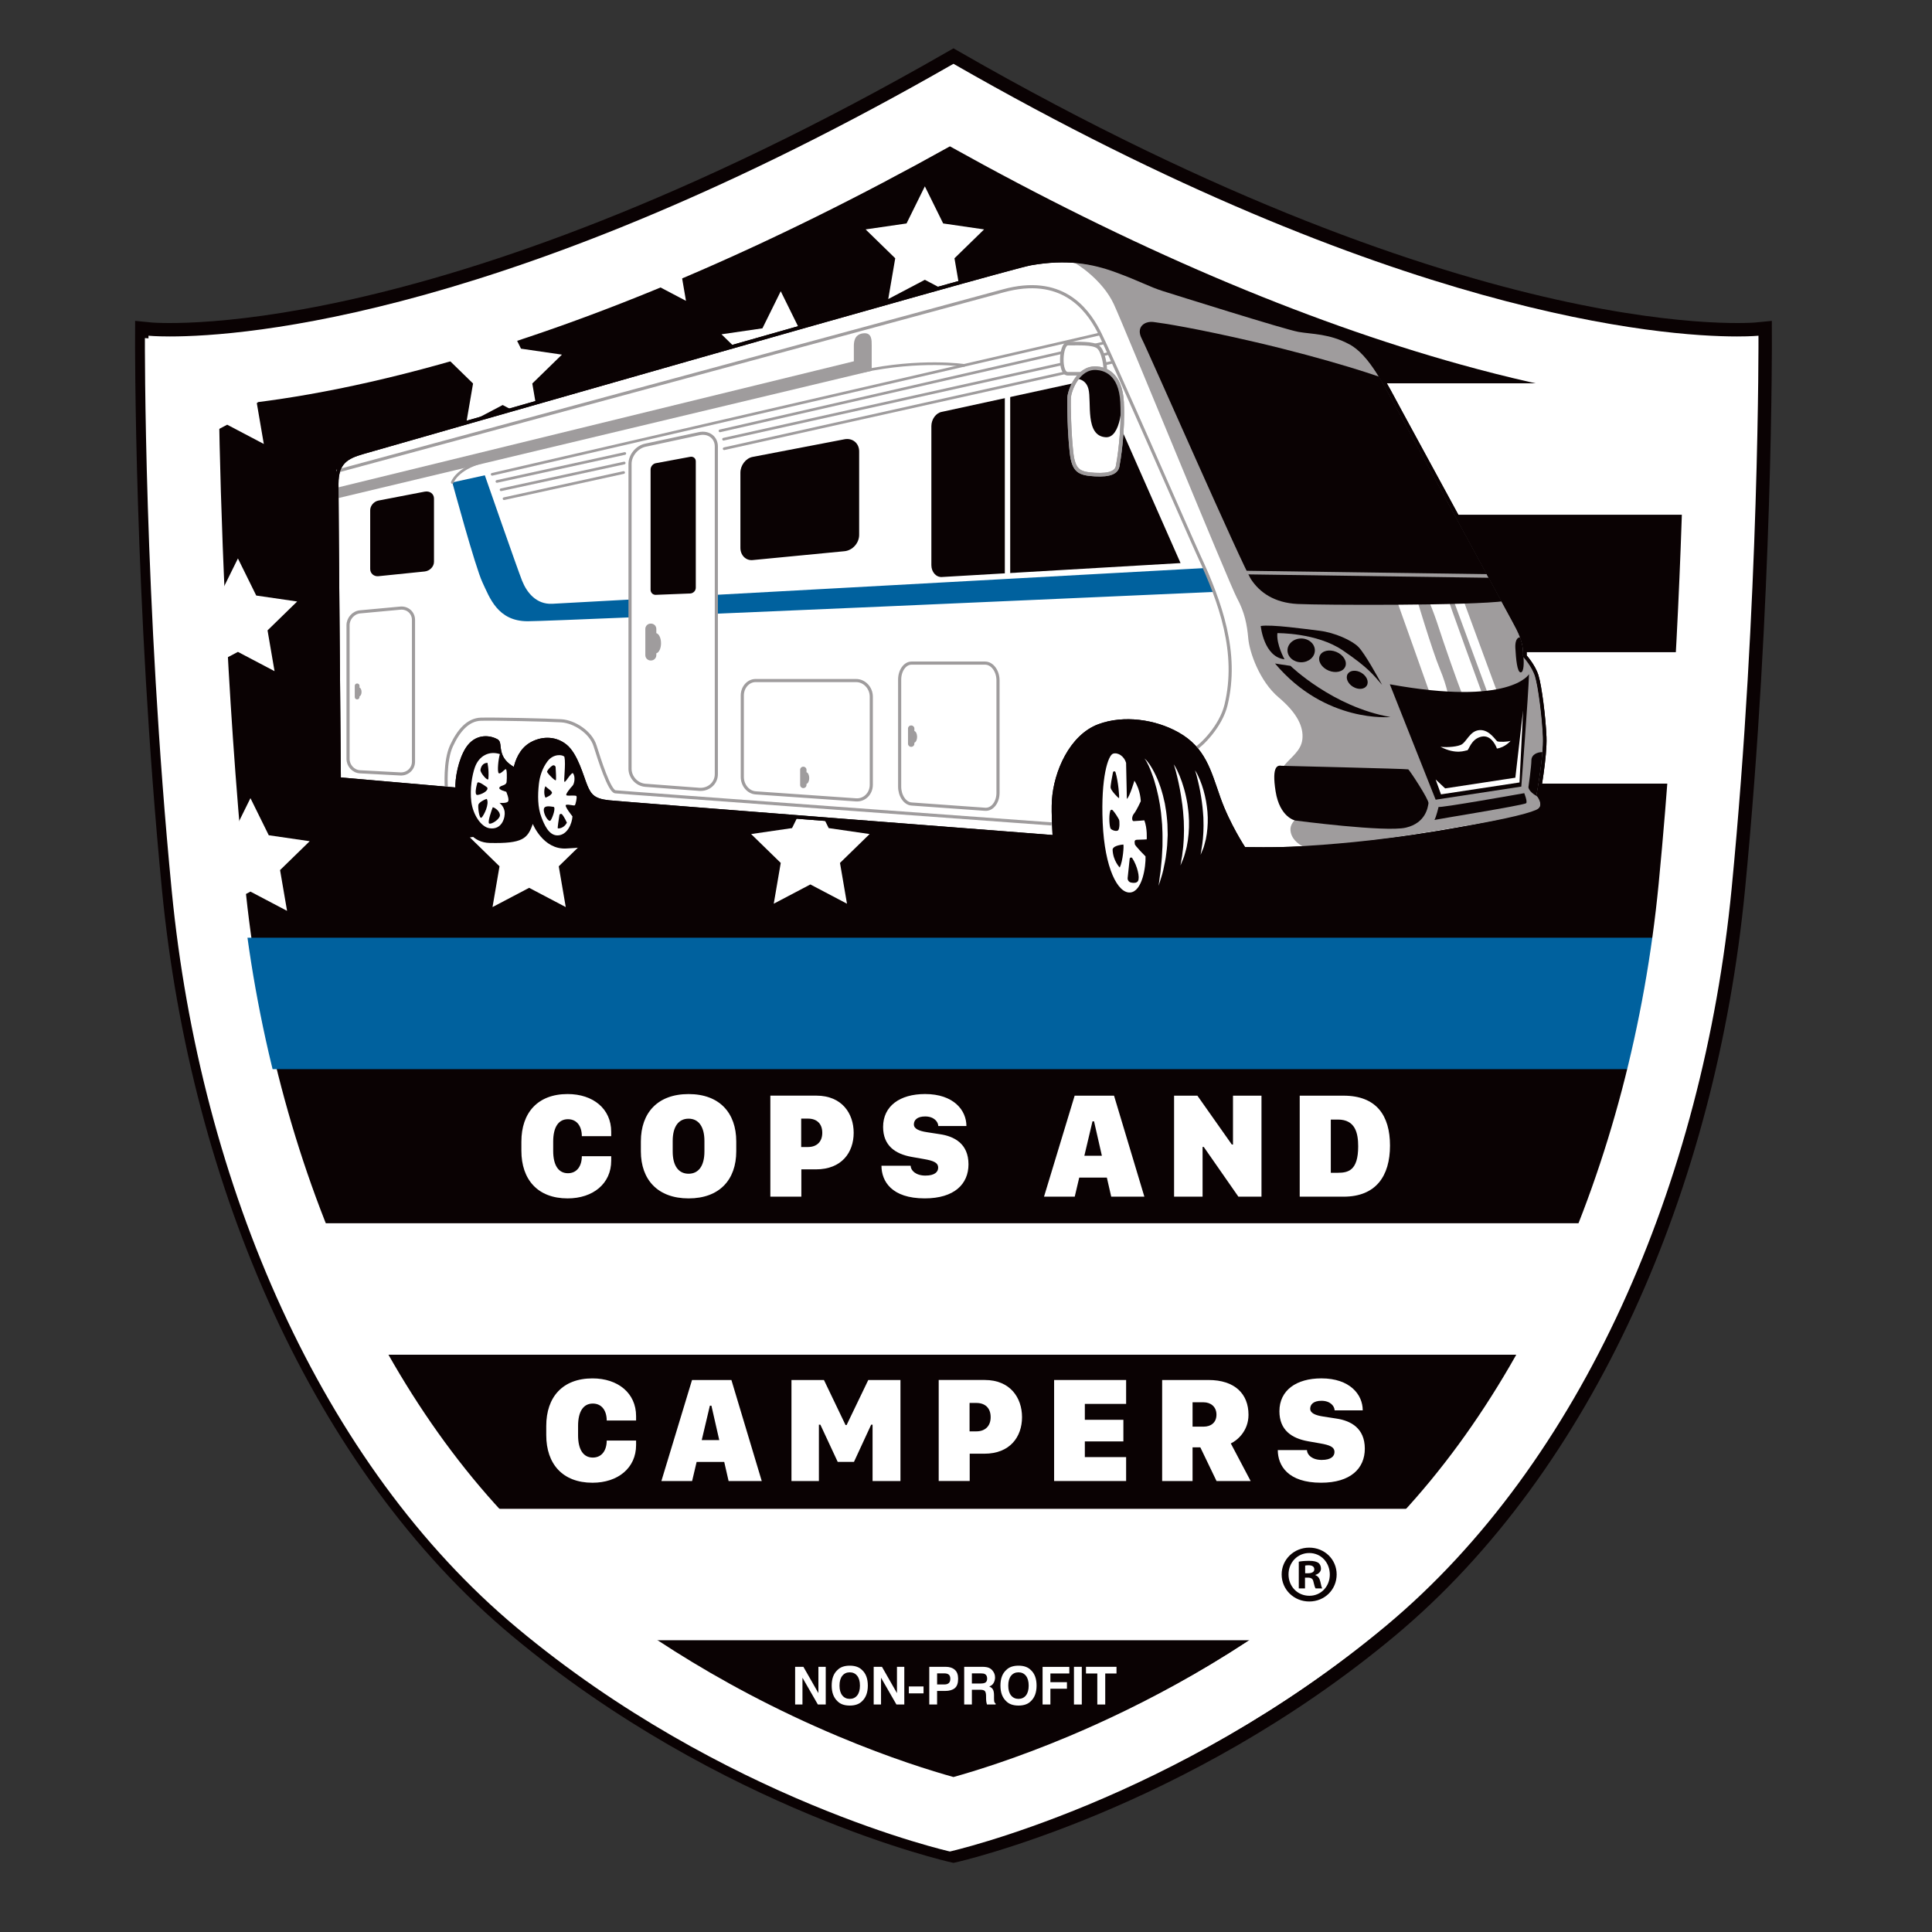
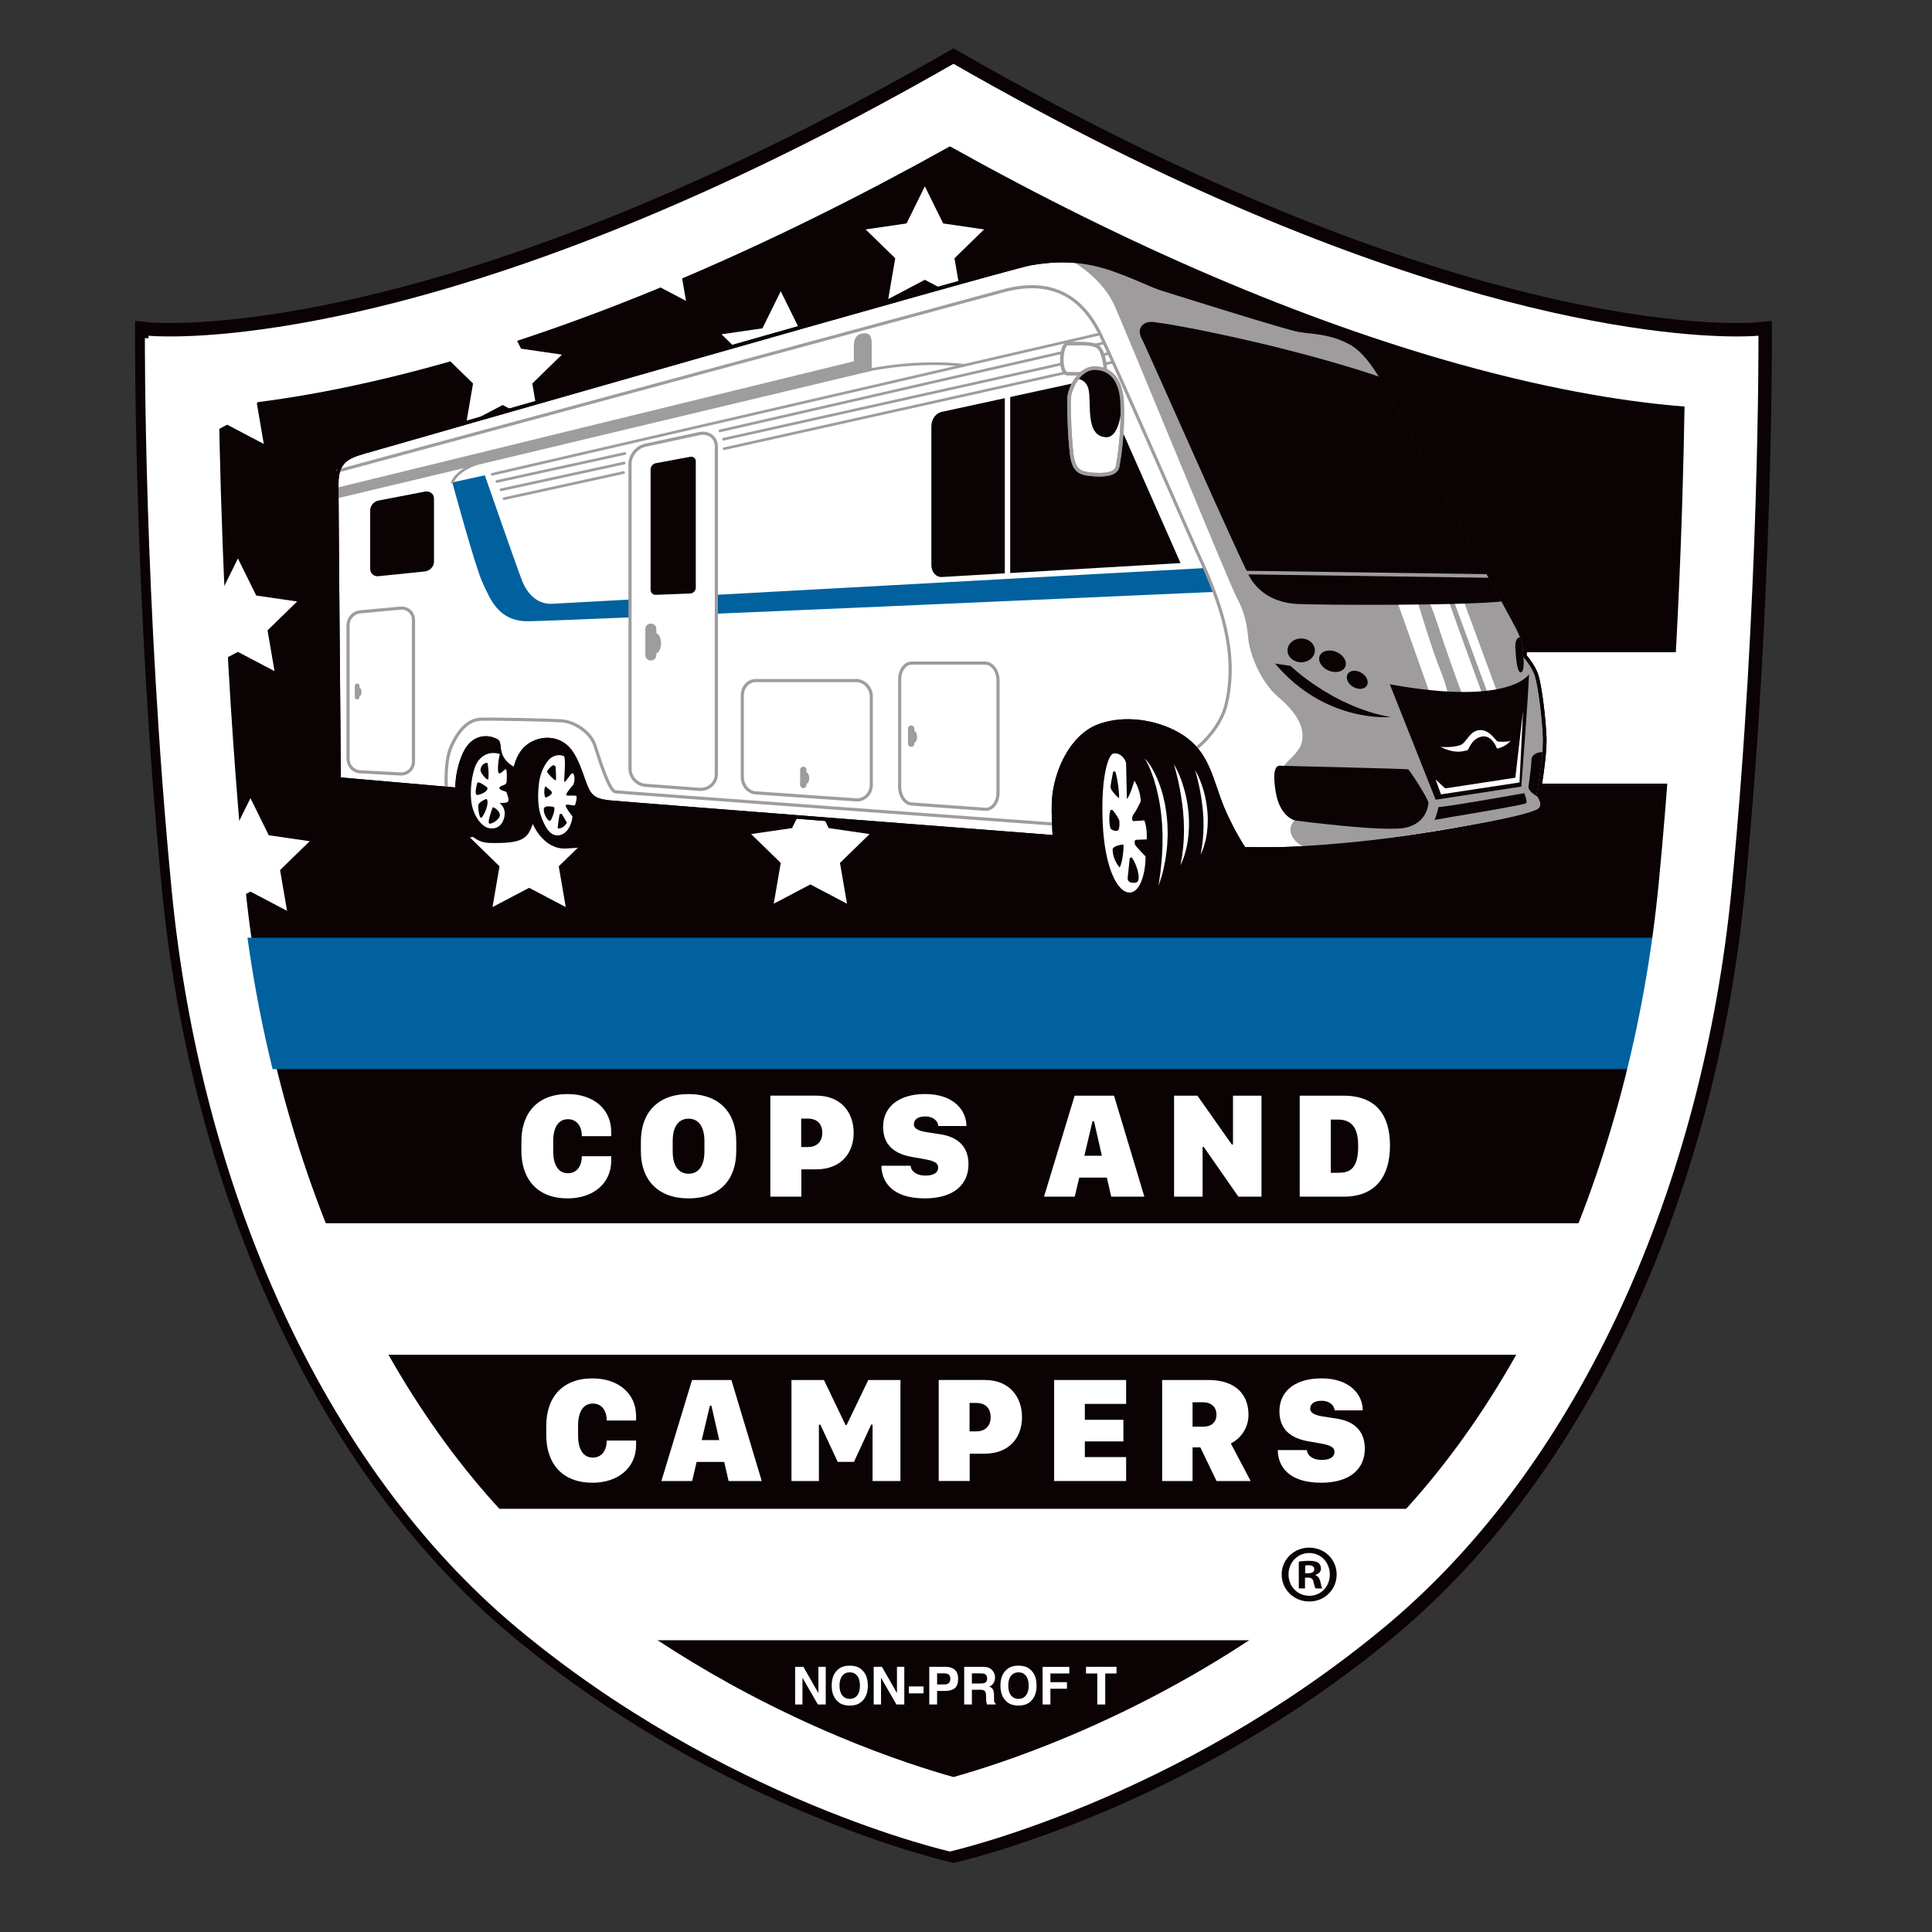
<svg xmlns="http://www.w3.org/2000/svg" xmlns:xlink="http://www.w3.org/1999/xlink" version="1.1" x="0px" y="0px" viewBox="0 0 1080 1080" style="enable-background:new 0 0 1080 1080;" xml:space="preserve">
  <rect x="0" y="0" width="1080" height="1080" fill="#333333" stroke="none" />
  <style type="text/css">
	.st0{fill:#0A0203;}
	.st1{fill:none;stroke:#0A0203;stroke-width:15;stroke-miterlimit:10;}
	.st2{fill:#FFFFFF;}
	.st3{clip-path:url(#SVGID_00000005253432015567711490000008140212198337315973_);}
	.st4{fill:#00619E;}
	.st5{clip-path:url(#SVGID_00000147900708269509720490000010826016608495200933_);}
	.st6{fill:#FFFFFF;stroke:#0A0203;stroke-width:2;stroke-miterlimit:10;}
	.st7{fill:none;stroke:#9F9C9D;stroke-width:1.75;stroke-miterlimit:10;}
	.st8{fill:#FFFFFF;stroke:#9F9C9D;stroke-width:1.75;stroke-miterlimit:10;}
	.st9{fill:none;stroke:#FFFFFF;stroke-width:3;stroke-miterlimit:10;}
	.st10{fill:#9F9C9D;}
	.st11{clip-path:url(#SVGID_00000069367658171942000120000010947088913453506740_);fill:#9F9C9D;}
	
		.st12{clip-path:url(#SVGID_00000069367658171942000120000010947088913453506740_);fill:#FFFFFF;stroke:#9F9C9D;stroke-width:2;stroke-linecap:round;stroke-linejoin:round;stroke-miterlimit:10;}
	.st13{clip-path:url(#SVGID_00000069367658171942000120000010947088913453506740_);fill:#FFFFFF;}
	.st14{clip-path:url(#SVGID_00000069367658171942000120000010947088913453506740_);fill:#0A0203;}
	
		.st15{clip-path:url(#SVGID_00000069367658171942000120000010947088913453506740_);fill:none;stroke:#9F9C9D;stroke-width:2;stroke-miterlimit:10;}
	.st16{fill:none;stroke:#9F9C9D;stroke-width:1.5;stroke-linecap:round;stroke-linejoin:round;stroke-miterlimit:10;}
	.st17{fill:#FFFFFF;stroke:#9F9C9D;stroke-width:2;stroke-linecap:round;stroke-linejoin:round;stroke-miterlimit:10;}
	.st18{fill:none;stroke:#9F9C9D;stroke-width:2;stroke-linecap:round;stroke-linejoin:round;stroke-miterlimit:10;}
	.st19{fill:none;stroke:#0A0203;stroke-width:2;stroke-miterlimit:10;}
	.st20{clip-path:url(#SVGID_00000147920917343291168670000004938855836857654442_);fill:#9F9C9D;}
	
		.st21{clip-path:url(#SVGID_00000147920917343291168670000004938855836857654442_);fill:#FFFFFF;stroke:#9F9C9D;stroke-width:2;stroke-linecap:round;stroke-linejoin:round;stroke-miterlimit:10;}
	.st22{clip-path:url(#SVGID_00000147920917343291168670000004938855836857654442_);fill:#FFFFFF;}
	.st23{clip-path:url(#SVGID_00000147920917343291168670000004938855836857654442_);fill:#0A0203;}
	
		.st24{clip-path:url(#SVGID_00000147920917343291168670000004938855836857654442_);fill:none;stroke:#9F9C9D;stroke-width:2;stroke-miterlimit:10;}
</style>
  <g id="Badge">
    <g>
      <path class="st1" d="M983,187.67c0,0-157,16-450-152c-293,168-450,152-450,152s-0.63,147.86,15,309c16,165,84,321,193,412    c115.69,96.59,242,125,242,125s126.31-28.41,242-125c109-91,177-247,193-412C983.62,335.53,983,187.67,983,187.67z" />
      <path class="st0" d="M533,1013.57c-22.65-5.94-130.77-37.44-229.5-119.87c-50.29-41.99-93.91-101.26-126.15-171.42    c-31.41-68.35-52.13-147.01-59.94-227.49c-12.05-124.31-14.37-241.9-14.81-287.32c25.42-0.69,72.41-5.09,139.98-23.89    c89.6-24.94,187.26-67.13,290.42-125.47c103.17,58.34,200.83,100.54,290.43,125.47c67.57,18.8,114.56,23.2,139.97,23.89    c-0.44,45.41-2.76,163-14.81,287.31c-7.8,80.48-28.53,159.14-59.93,227.49c-32.24,70.16-75.86,129.44-126.15,171.42    C663.77,976.13,555.65,1007.63,533,1013.57z" />
      <path class="st2" d="M533,80.47c101.01,56.33,196.87,97.31,285.2,121.89c55.1,15.34,97.18,21.37,125.46,23.56    c-0.86,53.83-3.9,157.82-14.48,266.97c-7.6,78.34-27.74,154.84-58.24,221.23c-15.41,33.53-33.42,64.47-53.52,91.94    c-20.44,27.93-43.12,52.37-67.41,72.66c-55.4,46.25-113.57,75.51-152.61,91.91c-29.28,12.3-52.53,19.43-64.4,22.74    c-11.87-3.3-35.12-10.44-64.4-22.74c-70.74-29.72-122.03-66.39-152.61-91.91c-24.29-20.28-46.97-44.73-67.41-72.66    c-20.1-27.47-38.11-58.41-53.52-91.94c-30.51-66.39-50.65-142.89-58.24-221.23c-10.58-109.16-13.62-213.14-14.48-266.97    c28.28-2.2,70.36-8.23,125.47-23.57C336.13,177.78,431.99,136.81,533,80.47 M533,35.67C286.89,176.78,136.72,188.08,94.97,188.08    c-7.96,0-11.97-0.41-11.97-0.41s-0.63,147.86,15,309c16,165,84,321,193,412c115.69,96.59,242,125,242,125s126.31-28.41,242-125    c109-91,177-247,193-412c15.63-161.14,15-309,15-309s-4.02,0.41-11.97,0.41C929.28,188.08,779.12,176.79,533,35.67L533,35.67z" />
    </g>
    <g>
      <defs>
        <path id="SVGID_1_" d="M981,189c0,0-157,16-450-152C238,205,81,189,81,189s-0.63,147.86,15,309c16,165,84,321,193,412     c115.69,96.59,242,125,242,125s126.31-28.41,242-125c109-91,177-247,193-412C981.63,336.86,981,189,981,189z" />
      </defs>
      <clipPath id="SVGID_00000107588350745698238380000016006872116582836889_">
        <use xlink:href="#SVGID_1_" style="overflow:visible;" />
      </clipPath>
      <g style="clip-path:url(#SVGID_00000107588350745698238380000016006872116582836889_);">
        <g>
          <polygon class="st2" points="453,442.17 463.24,462.91 486.12,466.24 469.56,482.38 473.47,505.18 453,494.41 432.53,505.18       436.44,482.38 419.88,466.24 442.76,462.91     " />
          <polygon class="st2" points="295.79,444.06 306.03,464.8 328.92,468.12 312.35,484.27 316.26,507.06 295.79,496.3       275.32,507.06 279.23,484.27 262.67,468.12 285.56,464.8     " />
          <polygon class="st2" points="140,446.17 150.24,466.91 173.12,470.24 156.56,486.38 160.47,509.18 140,498.41 119.53,509.18       123.44,486.38 106.88,470.24 129.76,466.91     " />
          <polygon class="st2" points="133,312.17 143.24,332.91 166.12,336.24 149.56,352.38 153.47,375.18 133,364.41 112.53,375.18       116.44,352.38 99.88,336.24 122.76,332.91     " />
          <polygon class="st2" points="127,185.17 137.24,205.91 160.12,209.24 143.56,225.38 147.47,248.18 127,237.41 106.53,248.18       110.44,225.38 93.88,209.24 116.76,205.91     " />
          <polygon class="st2" points="281,174.17 291.24,194.91 314.12,198.24 297.56,214.38 301.47,237.18 281,226.41 260.53,237.18       264.44,214.38 247.88,198.24 270.76,194.91     " />
          <polygon class="st2" points="363,105.17 373.24,125.91 396.12,129.24 379.56,145.38 383.47,168.18 363,157.41 342.53,168.18       346.44,145.38 329.88,129.24 352.76,125.91     " />
          <polygon class="st2" points="517,104.17 527.24,124.91 550.12,128.24 533.56,144.38 537.47,167.18 517,156.41 496.53,167.18       500.44,144.38 483.88,128.24 506.76,124.91     " />
          <polygon class="st2" points="436.44,162.8 446.67,183.54 469.56,186.87 453,203.01 456.91,225.8 436.44,215.04 415.97,225.8       419.88,203.01 403.31,186.87 426.2,183.54     " />
        </g>
        <g>
-           <rect x="387" y="214.26" class="st2" width="579" height="73.48" />
-         </g>
+           </g>
        <g>
          <rect x="791.55" y="364.57" class="st2" width="174.45" height="73.48" />
        </g>
        <g>
          <polygon class="st4" points="927.23,597.67 122.3,597.67 122.3,524.19 953.83,524.19     " />
        </g>
        <g>
          <polygon class="st2" points="876.68,757.29 188.99,757.29 167.7,683.81 903.29,683.81     " />
        </g>
        <g>
          <polygon class="st2" points="741.01,916.91 318.01,916.91 258.16,843.43 820.82,843.43     " />
        </g>
      </g>
    </g>
    <g>
      <path class="st2" d="M531,81.8c101.01,56.33,196.87,97.31,285.2,121.89c55.1,15.34,97.18,21.37,125.46,23.56    c-0.86,53.83-3.9,157.82-14.48,266.97c-7.6,78.34-27.74,154.84-58.24,221.23c-15.41,33.53-33.42,64.47-53.52,91.94    c-20.44,27.93-43.12,52.37-67.41,72.66c-55.4,46.25-113.57,75.51-152.61,91.91c-29.28,12.3-52.53,19.43-64.4,22.74    c-11.87-3.3-35.12-10.44-64.4-22.74c-70.74-29.72-122.03-66.39-152.61-91.91c-24.29-20.28-46.97-44.73-67.41-72.66    c-20.1-27.47-38.11-58.41-53.52-91.94c-30.51-66.39-50.65-142.89-58.24-221.23c-10.58-109.16-13.62-213.14-14.48-266.97    c28.28-2.2,70.36-8.23,125.47-23.57C334.14,179.11,429.99,138.14,531,81.8 M531,37C284.89,178.11,134.73,189.41,92.97,189.41    C85.02,189.41,81,189,81,189s-0.63,147.86,15,309c16,165,84,321,193,412c115.69,96.59,242,125,242,125s126.31-28.41,242-125    c109-91,177-247,193-412c15.63-161.14,15-309,15-309s-4.02,0.41-11.97,0.41C927.28,189.41,777.13,178.12,531,37L531,37z" />
    </g>
  </g>
  <g id="RV">
    <path class="st0" d="M255.27,441.5c0,0-0.22,29.26,18.4,29.71c18.62,0.44,21.28-2.44,24.16-10.64c0,0,5.76,14.41,18.62,13.75   c12.86-0.67,24.39-0.89,28.82-25.49c4.43-24.61,1.33-41.24-1.33-41.68c-2.66-0.44-71.16-14.19-73.6-13.97   c-2.44,0.22-17.51,30.37-17.51,30.37L255.27,441.5z" />
    <path class="st6" d="M255.61,441.28c0,0-66.06-5.76-66.06-5.76s-1.33-152.97-1.33-164.94s5.32-15.08,14.63-17.74   c9.31-2.66,358.82-102.97,373.33-105.53c20.17-3.55,34.58-0.89,47.89,3.99c13.3,4.88,19.07,8.2,26.16,10.42   c7.09,2.22,68.28,21.5,75.82,22.83c7.54,1.33,17.29,0.89,28.82,7.09c11.53,6.21,19.95,23.94,27.93,38.57   c7.98,14.63,60.3,110.85,63.4,116.61c3.1,5.76,6.65,11.97,6.21,19.95c0,0,4.88,5.32,6.65,11.08c1.77,5.76,3.99,23.06,4.43,34.14   c0.44,11.08-3.55,32.37-3.55,32.37s5.32,6.65-0.89,9.31c-6.21,2.66-21.62,6.21-56.2,11.97c-34.58,5.76-61.74,7.54-75.49,8.42   s-31.92,0.44-31.92,0.44s-8.87-13.3-14.19-28.38c-5.32-15.08-8.17-27.59-23.06-35.91c-12.62-7.05-29.94-9.59-43.82-4.44   c-15.63,5.8-24.37,25.91-25.35,41.69c-0.44,7.09,0.44,20.4,0.44,20.4s-240.76-18.62-249.18-19.51s-10.64-3.55-12.86-8.87   c-2.22-5.32-5.32-17.74-11.53-22.61s-13.75-3.99-19.07-0.89c-5.44,3.18-7.87,9.09-8.9,14.23c-11.83-6.03-7.68-14.61-10.17-16   c-4.66-2.6-11.81-2.77-16.41,4.21C257.28,424.66,255.17,435.29,255.61,441.28z" />
    <path class="st4" d="M673.17,317.57c0,0-355.6,19.51-364.46,19.95s-14.19-6.21-16.85-12.86c-2.66-6.65-20.84-58.97-20.84-58.97   l-18.18,3.99c0,0,12.86,47.44,16.85,55.87c3.99,8.42,8.42,21.73,25.27,21.73c16.85,0,383.97-16.41,383.97-16.41   S674.5,316.24,673.17,317.57z" />
    <path class="st7" d="M223.8,432.64l-22.57-1.2c-3.69-0.2-6.67-3.43-6.67-7.2V349.5c0-3.76,2.99-7.12,6.67-7.46l22.57-2.09   c4.02-0.37,7.34,2.58,7.34,6.58v79.25C231.14,429.76,227.82,432.85,223.8,432.64z" />
    <path class="st0" d="M237.37,319.46l-25.83,2.64c-2.54,0.26-4.6-1.56-4.6-4.03v-32.86c0-2.48,2.06-4.9,4.6-5.39l25.83-4.98   c2.86-0.55,5.23,1.18,5.23,3.84v35.39C242.6,316.75,240.23,319.17,237.37,319.46z" />
-     <path class="st0" d="M472.06,308.13l-51.36,4.96c-3.77,0.36-6.81-2.71-6.81-6.83v-42.04c0-4.12,3.05-8.08,6.81-8.8l51.36-9.86   c4.49-0.86,8.21,2.17,8.21,6.75v46.7C480.27,303.6,476.55,307.7,472.06,308.13z" />
    <path class="st7" d="M478.54,447.13l-56.17-3.92c-4.1-0.29-7.42-4.28-7.42-8.88v-45.54c0-4.6,3.32-8.36,7.42-8.36h56.17   c4.67,0,8.52,4.07,8.52,9.04v49.22C487.05,443.66,483.2,447.45,478.54,447.13z" />
    <path class="st7" d="M550.67,452.39l-41.14-2.95c-3.65-0.26-6.62-4.62-6.62-9.7V379.9c0-5.07,2.97-9.22,6.62-9.22h41.14   c3.96,0,7.22,4.36,7.22,9.69v62.86C557.89,448.55,554.63,452.68,550.67,452.39z" />
    <path class="st8" d="M390.83,441.24l-30.1-2.26c-4.72-0.37-8.54-4.52-8.54-9.24V259.28c0-4.71,3.81-9.39,8.54-10.4l30.1-6.46   c5.25-1.13,9.61,2.09,9.61,7.15v183.21C400.43,437.85,396.08,441.65,390.83,441.24z" />
    <g>
      <path class="st0" d="M526.51,230.23c-3.24,0.54-5.87,4.12-5.87,7.97v77.69c0,3.85,2.63,6.85,5.87,6.66l133.42-7.79l-45.73-103.6    L526.51,230.23z" />
    </g>
    <line class="st9" x1="563.21" y1="220.02" x2="563.21" y2="322.45" />
    <path class="st0" d="M385.82,331.76l-19.27,0.76c-1.58,0.06-2.87-1.22-2.87-2.85v-67.23c0-1.63,1.29-3.2,2.87-3.5l19.27-3.58   c1.72-0.32,3.13,0.82,3.13,2.53v70.63C388.96,330.24,387.54,331.69,385.82,331.76z" />
    <g>
      <g>
        <path class="st10" d="M366.89,353.93v-2.36c0-1.63-1.34-2.97-2.97-2.97h-0.21c-1.63,0-2.97,1.34-2.97,2.97v14.68     c0,1.63,1.34,2.97,2.97,2.97h0.21c1.63,0,2.97-1.34,2.97-2.97v-1.04c1.49-0.4,2.63-2.77,2.63-5.64     C369.52,356.7,368.38,354.33,366.89,353.93z" />
      </g>
    </g>
    <g>
      <g>
        <path class="st10" d="M450.84,431.69v-1.38c0-0.95-0.78-1.72-1.72-1.72H449c-0.95,0-1.72,0.78-1.72,1.72v8.52     c0,0.95,0.78,1.72,1.72,1.72h0.12c0.95,0,1.72-0.78,1.72-1.72v-0.62c0.86-0.23,1.53-1.6,1.53-3.26S451.7,431.92,450.84,431.69z" />
      </g>
    </g>
    <g>
      <g>
        <path class="st10" d="M511.14,408.63v-1.38c0-0.95-0.78-1.72-1.72-1.72h-0.12c-0.95,0-1.72,0.78-1.72,1.72v8.52     c0,0.95,0.78,1.72,1.72,1.72h0.12c0.95,0,1.72-0.78,1.72-1.72v-0.62c0.86-0.23,1.53-1.6,1.53-3.26     C512.67,410.23,512,408.87,511.14,408.63z" />
      </g>
    </g>
    <g>
      <g>
        <path class="st10" d="M202.11,386.81c0-1.24-0.49-2.25-1.14-2.43v-1.03c0-0.7-0.58-1.28-1.28-1.28h-0.09     c-0.7,0-1.28,0.58-1.28,1.28v6.34c0,0.7,0.58,1.28,1.28,1.28h0.09c0.7,0,1.28-0.58,1.28-1.28v-0.46     C201.61,389.07,202.11,388.05,202.11,386.81z" />
      </g>
    </g>
    <path class="st7" d="M249.51,440.39c0,0-1.11-14.85,2.88-23.5s9.31-14.63,16.41-14.85c7.09-0.22,37.91,0.44,45,0.89   c7.09,0.44,16.41,6.21,18.84,13.97c2.44,7.76,7.98,25.27,11.31,25.72c3.33,0.44,243.86,17.96,243.86,17.96" />
    <path class="st7" d="M668.07,418.66c3.55-2,14.41-12.64,17.29-24.61c7.01-29.12-3.05-57.17-15.07-83.14   c-5.54-11.97-49.66-113.51-56.31-126.14c-6.65-12.64-20.84-31.04-53.21-22.17C528.4,171.47,188.1,263.48,188.1,263.48" />
    <g>
      <defs>
        <path id="SVGID_00000028308491145441913730000014314502168745103236_" d="M254.61,441.28c0,0-66.06-5.76-66.06-5.76     s-1.33-152.97-1.33-164.94s5.32-15.08,14.63-17.74c9.31-2.66,358.7-103.75,373.33-105.53c14.63-1.77,34.58-0.89,47.89,3.99     c13.3,4.88,19.07,8.2,26.16,10.42c7.09,2.22,68.28,21.5,75.82,22.83c7.54,1.33,17.29,0.89,28.82,7.09     c11.53,6.21,19.95,23.94,27.93,38.57c7.98,14.63,60.3,110.85,63.4,116.61c3.1,5.76,6.65,11.97,6.21,19.95     c0,0,4.88,5.32,6.65,11.08c1.77,5.76,3.99,23.06,4.43,34.14c0.44,11.08-3.55,32.37-3.55,32.37s5.32,6.65-0.89,9.31     c-6.21,2.66-22.61,5.32-57.2,11.08c-34.58,5.76-60.74,8.42-74.49,9.31s-31.92,0.44-31.92,0.44s-8.87-13.3-14.19-28.38     c-5.32-15.08-8.17-27.59-23.06-35.91c-12.62-7.05-29.94-9.59-43.82-4.44c-15.63,5.8-24.37,25.91-25.35,41.69     c-0.44,7.09,0.44,20.4,0.44,20.4s-240.76-18.62-249.18-19.51s-10.64-3.55-12.86-8.87c-2.22-5.32-5.32-17.74-11.53-22.61     s-13.75-3.99-19.07-0.89c-5.32,3.1-8.87,14.63-8.87,14.63s-6.2-3.97-8.2-7.54c-2-3.55-2-8.87-2-8.87     c-4.66-1.77-12.29-1.34-16.41,4.21C255.94,424.43,254.17,435.29,254.61,441.28z" />
      </defs>
      <clipPath id="SVGID_00000165229519674815433220000003859792650562474134_">
        <use xlink:href="#SVGID_00000028308491145441913730000014314502168745103236_" style="overflow:visible;" />
      </clipPath>
      <path style="clip-path:url(#SVGID_00000165229519674815433220000003859792650562474134_);fill:#9F9C9D;" d="M599.68,146.42    c2,0.67,16.63,9.98,22.95,23.61s64.51,156.29,68.84,164.28s5.65,14.96,6.32,22.61c0.67,7.65,6.32,23.94,16.96,32.92    c10.64,8.98,13.97,16.63,13.3,23.28c-0.67,6.65-6.32,9.98-10.31,14.96c-3.99,4.99,5.65,20.95,9.64,23.94    c3.99,2.99-6.65,5.32-5.99,12.3c0.67,6.98,9.31,9.98,9.31,9.98s136.67-8.65,140.66-10.31c3.99-1.66,11.64-7.98,11.64-12.64    s2.99-20.62,3.99-29.93c1-9.31,2.33-22.61,4.66-32.92c2.33-10.31,6.98-3.33,1-23.28c-5.99-19.95-4.66-32.59-7.32-47.89    c-2.66-15.3-6.32-32.26-6.98-35.58s-15.96-39.24-22.28-47.22c-6.32-7.98-81.47-66.51-83.8-69.17    c-2.33-2.66-43.23-16.29-48.88-17.29s-53.87-7.32-57.2-7.65c-3.33-0.33-34.58-2.33-39.57-2    C621.62,138.77,599.68,146.42,599.68,146.42z" />
      <path style="clip-path:url(#SVGID_00000165229519674815433220000003859792650562474134_);fill:#FFFFFF;" d="M780.58,334.97    c0,0,18.62,52.21,19.62,55.2c1,2.99,9.98,1.66,9.98,1.66s-1-7.65-5.32-17.96c-4.32-10.31-13.63-41.57-13.63-41.57L780.58,334.97z" />
      <path style="clip-path:url(#SVGID_00000165229519674815433220000003859792650562474134_);fill:#FFFFFF;" d="M795.21,329.65    c1.33,0.33,6.04,11.72,8.98,20.95c2.33,7.32,11.31,33.25,13.3,37.58c2,4.32-6.98,14.96-6.98,14.96l19.62-10.97    c0,0-21.95-59.86-21.62-60.52C808.84,330.98,795.21,329.65,795.21,329.65z" />
      <polygon style="clip-path:url(#SVGID_00000165229519674815433220000003859792650562474134_);fill:#FFFFFF;" points="    810.84,330.98 832.12,388.84 837.78,389.18 816.49,331.32   " />
-       <path style="clip-path:url(#SVGID_00000165229519674815433220000003859792650562474134_);fill:#0A0203;" d="M772.6,382.86    c-2-3.66-9.64-17.62-13.3-21.28s-13.3-7.98-21.62-8.98s-26.94-3.66-32.92-2.66c0,0,1.66,17.29,13.3,18.62    c0,0-4.66-8.31-3.99-14.63c0,0,21.95-0.33,36.58,9.64C765.28,373.55,767.61,377.21,772.6,382.86z" />
      <path style="clip-path:url(#SVGID_00000165229519674815433220000003859792650562474134_);fill:#0A0203;" d="M712.74,370.89    c0,0,5.99,1,8.65,1.33c0,0,23.61,22.95,55.87,28.6C777.25,400.82,741.01,404.47,712.74,370.89z" />
      <path style="clip-path:url(#SVGID_00000165229519674815433220000003859792650562474134_);fill:#0A0203;" d="M851.08,357.25    c-1.33-2-4.32-1-3.99,4.99c0.33,5.99,1,13.63,2.99,13.63s1.66-6.65,1.66-6.65L851.08,357.25z" />
      <path style="clip-path:url(#SVGID_00000165229519674815433220000003859792650562474134_);fill:#0A0203;" d="M854.73,376.87    c0,0-10.31,17.96-77.81,5.65l25.61,64.51l47.89-7.32C850.41,439.72,854.4,388.51,854.73,376.87z" />
      <path style="clip-path:url(#SVGID_00000165229519674815433220000003859792650562474134_);fill:#FFFFFF;" d="M805.19,417.44    c2,0.33,7.98,0.33,11.31-1c3.33-1.33,4.99-7.98,10.64-8.31c5.65-0.33,8.98,5.99,9.98,6.32s5.65,0.33,7.32-0.33    c0,0-2.99,3.66-7.65,4.32c0,0-2.66-7.98-8.65-6.65c-5.99,1.33-6.98,7.65-7.98,7.65S814.16,422.1,805.19,417.44z" />
      <polygon style="clip-path:url(#SVGID_00000165229519674815433220000003859792650562474134_);fill:#FFFFFF;" points="    802.53,435.73 805.52,444.05 849.41,437.4 851.41,397.16 847.09,434.74 807.85,440.72   " />
      <path style="clip-path:url(#SVGID_00000165229519674815433220000003859792650562474134_);fill:#0A0203;" d="M778.58,213.6    c-3.99-2.33-36.58-12.97-76.48-22.28c-33.92-7.91-51.88-10.64-57.2-11.31c-5.32-0.67-9.98,2.99-6.65,9.31    c3.33,6.32,56.53,127.7,61.19,134.68s12.64,12.97,25.94,13.63c13.3,0.67,97.43,1,116.06-1.66    C841.43,335.97,797.87,215.92,778.58,213.6z" />
      <path style="clip-path:url(#SVGID_00000165229519674815433220000003859792650562474134_);fill:#0A0203;" d="M716.4,428.08    c-2-0.33-5.65-0.33-3.33,14.3c2.33,14.63,10.97,16.29,10.97,16.29s50.55,6.65,61.85,3.99s12.3-11.64,12.64-13.63    c0.33-2-10.64-18.62-11.31-18.95C786.56,429.75,716.4,428.08,716.4,428.08z" />
      <path style="clip-path:url(#SVGID_00000165229519674815433220000003859792650562474134_);fill:#0A0203;" d="M862.05,420.44    c-2.66,0-5.99,1.33-5.99,4.66c0,3.33-1.66,14.96-1.66,14.96s0,2.33,4.66,4.99c4.66,2.66,13.97-1.66,12.64-2.99    c-1.33-1.33-1.66-9.98-1.66-11.97S862.05,420.44,862.05,420.44z" />
      <line style="clip-path:url(#SVGID_00000165229519674815433220000003859792650562474134_);fill:none;stroke:#9F9C9D;stroke-width:2;stroke-miterlimit:10;" x1="692.45" y1="320.01" x2="833.78" y2="322" />
      <ellipse style="clip-path:url(#SVGID_00000165229519674815433220000003859792650562474134_);fill:#0A0203;" cx="727.37" cy="363.57" rx="7.65" ry="6.65" />
      <ellipse transform="matrix(0.389 -0.921 0.921 0.389 114.776 912.043)" style="clip-path:url(#SVGID_00000165229519674815433220000003859792650562474134_);fill:#0A0203;" cx="744.98" cy="369.49" rx="5.65" ry="7.75" />
      <ellipse transform="matrix(0.517 -0.856 0.856 0.517 41.363 832.974)" style="clip-path:url(#SVGID_00000165229519674815433220000003859792650562474134_);fill:#0A0203;" cx="758.58" cy="379.85" rx="4.56" ry="6.25" />
      <path style="clip-path:url(#SVGID_00000165229519674815433220000003859792650562474134_);fill:#0A0203;" d="M804.19,451.03    c0,0-1.33,5.65-2.33,7.32c1-0.33,48.55-7.98,51.21-9.31c1-0.67-1-5.65-1-5.65S803.52,452.03,804.19,451.03z" />
    </g>
    <path class="st10" d="M187.66,272.79l289.64-70.83c0,0,0-5.54,0-7.87s-0.11-7.09,5.21-7.76c4.95-0.62,4.77,3.99,4.77,6.65   c0,2.66,0,14.3,0,14.3l-299.62,71.5V272.79z" />
    <path class="st16" d="M252.84,269.68c0,0,2.33-7.54,16.96-11.53" />
    <line class="st16" x1="275.12" y1="265.14" x2="614.97" y2="186.66" />
    <line class="st16" x1="277.78" y1="269.13" x2="349.27" y2="253.5" />
    <line class="st16" x1="402.48" y1="240.86" x2="617.3" y2="191.65" />
    <line class="st16" x1="280.1" y1="273.79" x2="348.94" y2="258.82" />
    <line class="st16" x1="404.47" y1="245.52" x2="619.63" y2="197.63" />
    <line class="st16" x1="281.77" y1="278.77" x2="348.61" y2="264.14" />
    <line class="st16" x1="404.81" y1="250.84" x2="621.29" y2="202.62" />
    <path class="st17" d="M596.9,192.09c6.21,0,13.75-0.44,16.85,1.77c3.1,2.22,4.43,11.53,3.99,13.3c-0.44,1.77-6.65-1.77-12.86,1.77   c0,0-5.3,0-7.97,0C592,208.93,592.91,192.09,596.9,192.09z" />
    <path class="st17" d="M612.8,205.82c4.43,0.25,13.62,2.56,14.45,19.04s-1.88,32.76-2.5,35.83s-3.85,5.11-12.7,4.6   c-8.85-0.51-11.88-2.01-13.06-12.3c-1.19-10.28-1.57-26.74-1.34-30.72C597.87,218.29,602.62,205.24,612.8,205.82z" />
    <path class="st0" d="M601.34,211.16c-1.01,0.92,5.32-0.44,7.09,6.21c1.91,7.16-2.13,26.42,9.75,27.05   c8.42,0.44,9.75-19.07,8.42-25.72C625.28,212.04,616.41,197.41,601.34,211.16z" />
    <path class="st18" d="M612.8,205.82c4.43,0.25,13.62,2.56,14.45,19.04s-1.88,32.76-2.5,35.83s-3.85,5.11-12.7,4.6   c-8.85-0.51-11.88-2.01-13.06-12.3c-1.19-10.28-1.57-26.74-1.34-30.72C597.87,218.29,602.62,205.24,612.8,205.82z" />
    <path class="st16" d="M538.82,204.28c0.93-0.05-24.72-3.66-56.98,3.33" />
    <path class="st19" d="M255.61,441.28c0,0-66.06-5.76-66.06-5.76s-1.33-152.97-1.33-164.94s5.32-15.08,14.63-17.74   c9.31-2.66,358.82-102.97,373.33-105.53c20.17-3.55,34.58-0.89,47.89,3.99c13.3,4.88,19.07,8.2,26.16,10.42   c7.09,2.22,68.28,21.5,75.82,22.83c7.54,1.33,17.29,0.89,28.82,7.09c11.53,6.21,19.95,23.94,27.93,38.57   c7.98,14.63,60.3,110.85,63.4,116.61c3.1,5.76,6.65,11.97,6.21,19.95c0,0,4.88,5.32,6.65,11.08c1.77,5.76,3.99,23.06,4.43,34.14   c0.44,11.08-3.55,32.37-3.55,32.37s5.32,6.65-0.89,9.31c-6.21,2.66-21.62,6.21-56.2,11.97c-34.58,5.76-61.74,7.54-75.49,8.42   s-31.92,0.44-31.92,0.44s-8.87-13.3-14.19-28.38c-5.32-15.08-8.17-27.59-23.06-35.91c-12.62-7.05-29.94-9.59-43.82-4.44   c-15.63,5.8-24.37,25.91-25.35,41.69c-0.44,7.09,0.44,20.4,0.44,20.4s-240.76-18.62-249.18-19.51s-10.64-3.55-12.86-8.87   c-2.22-5.32-5.32-17.74-11.53-22.61s-13.75-3.99-19.07-0.89c-5.44,3.18-7.87,9.09-8.9,14.23c-11.83-6.03-7.68-14.61-10.17-16   c-4.66-2.6-11.81-2.77-16.41,4.21C257.28,424.66,255.17,435.29,255.61,441.28z" />
    <path class="st2" d="M629.49,426.42c-1.11-3.77-4.66-5.99-7.32-5.1c-2.66,0.89-6.87,13.08-5.76,38.57   c1.11,25.49,8.42,39.46,15.3,39.02c6.87-0.44,8.87-14.63,8.65-20.17c0,0-5.99-5.99-5.99-6.87c0-0.89-0.67-2.44,1.33-2.44   s5.32-0.22,5.32-0.22s0.44-5.99-1.33-10.64c0,0-4.88,0.44-5.99,0.44s-1.11-2.66,0.22-4.21c1.33-1.55,3.77-6.87,3.77-6.87   s0-5.99-3.55-11.53c0,0-2.66,9.09-4.21,10.2L629.49,426.42z" />
    <g>
      <path class="st2" d="M639.69,423.98c1.28,0.91,2.15,2.25,3.07,3.5c0.84,1.31,1.65,2.65,2.36,4.03c0.76,1.37,1.32,2.82,1.99,4.23    c0.59,1.44,1.11,2.91,1.64,4.38c0.46,1.49,0.95,2.98,1.34,4.49l1.07,4.56c0.27,1.54,0.5,3.08,0.75,4.62    c0.25,1.54,0.34,3.1,0.51,4.65c0.06,0.78,0.16,1.55,0.18,2.33l0.06,2.34l0.06,2.34l0.03,1.17l-0.05,1.17l-0.24,4.67    c-0.07,1.55-0.33,3.09-0.51,4.64c-0.3,3.1-1.03,6.13-1.65,9.16c-0.3,1.52-0.8,2.99-1.23,4.48c-0.45,1.48-0.92,2.95-1.4,4.42    c0.18-1.54,0.37-3.07,0.59-4.59c0.19-1.53,0.51-3.02,0.59-4.56c0.28-3.05,0.68-6.07,0.77-9.12l0.12-2.28    c0.04-0.76,0.12-1.51,0.1-2.28l0.02-4.55c0.06-1.52-0.09-3.03-0.13-4.54l-0.09-2.27c-0.03-0.76-0.14-1.51-0.2-2.26    c-0.43-6.04-1.44-12.03-2.93-17.9c-0.39-1.46-0.83-2.91-1.24-4.38c-0.5-1.43-0.9-2.91-1.49-4.3c-0.28-0.71-0.52-1.44-0.82-2.13    l-0.92-2.09C641.34,426.56,640.74,425.11,639.69,423.98z" />
    </g>
    <g>
      <path class="st2" d="M656.1,427.31c0.77,0.96,1.3,2.07,1.87,3.15c0.53,1.1,1.03,2.21,1.49,3.34c0.92,2.26,1.71,4.57,2.38,6.92    c0.37,1.17,0.63,2.36,0.92,3.55c0.3,1.19,0.51,2.39,0.74,3.59l0.32,1.81l0.23,1.82c0.13,1.22,0.35,2.43,0.41,3.65    c0.42,4.89,0.23,9.83-0.45,14.68c-0.21,1.21-0.4,2.42-0.64,3.62c-0.26,1.2-0.62,2.37-0.93,3.55l-0.51,1.76    c-0.2,0.58-0.43,1.15-0.65,1.71c-0.45,1.14-0.92,2.26-1.4,3.37c0.18-1.21,0.38-2.4,0.6-3.58c0.1-0.59,0.23-1.18,0.33-1.77    l0.2-1.79c0.14-1.19,0.34-2.36,0.43-3.55c0.06-1.19,0.17-2.38,0.25-3.56c0.12-1.18,0.06-2.37,0.12-3.56    c0.02-1.19,0.09-2.37,0.01-3.55l-0.08-3.55l-0.26-3.55c-0.03-1.19-0.22-2.36-0.33-3.54l-0.19-1.77l-0.26-1.76    c-0.27-2.36-0.73-4.7-1.13-7.05c-0.46-2.34-0.92-4.69-1.5-7.01c-0.25-1.18-0.58-2.33-0.87-3.5    C656.85,429.6,656.58,428.41,656.1,427.31z" />
    </g>
    <g>
      <path class="st2" d="M667.99,430.63c1.23,1.65,2,3.55,2.81,5.42c0.77,1.89,1.43,3.82,1.99,5.78c1.13,3.92,1.83,7.97,2.19,12.05    c0.35,4.08,0.19,8.21-0.38,12.27c-0.18,1.01-0.34,2.02-0.53,3.02c-0.22,1-0.52,1.98-0.78,2.97l-0.43,1.47    c-0.17,0.48-0.36,0.96-0.55,1.43c-0.37,0.95-0.77,1.89-1.17,2.81c0.68-4.01,1.34-7.93,1.51-11.9c0.1-0.98,0.05-1.98,0.1-2.97    c0.02-0.99,0.07-1.98,0.01-2.97l-0.06-2.97l-0.22-2.96c-0.3-3.95-0.87-7.88-1.59-11.8c-0.38-1.95-0.77-3.92-1.26-5.86    C669.16,434.48,668.72,432.51,667.99,430.63z" />
    </g>
    <path class="st0" d="M623.57,431.69c-0.23-0.72-1.26-0.67-1.41,0.07c-0.57,2.86-1.46,7.56-1.31,8.62c0.22,1.55,4.21,5.76,4.66,5.76   C625.88,446.15,625.14,436.64,623.57,431.69z" />
    <path class="st0" d="M620.63,453.26c0.18-0.61,0.93-0.8,1.37-0.34c1.45,1.54,3.14,4.48,3.51,5.2c0.44,0.89,0.44,5.1-0.44,5.99   s-3.55,0-4.21-0.89C620.26,462.44,619.67,456.58,620.63,453.26z" />
    <path class="st0" d="M627.94,472.09c0.44,0.44-0.22,9.31-2,12.86c0,0-3.77-3.77-3.99-9.98   C621.96,473.86,623.51,472.53,627.94,472.09z" />
    <path class="st0" d="M631.5,480.06l-1.13,10.69c-0.13,1.21,0.66,2.33,1.85,2.59c1.42,0.31,3.19,0.38,3.93-0.86   c1.17-1.95-0.4-8.5-3.2-12.77C632.54,479.09,631.58,479.33,631.5,480.06z" />
    <path class="st2" d="M315.52,423.1c-0.89-1.33-6.15-1.94-9.48,2.49c-2.82,3.76-4.33,8.28-4.82,12.8   c-0.65,6.03-0.75,12.88,1.5,18.62c1.46,3.73,3.98,9.98,8.87,9.98c5.54,0,8.2-6.65,8.42-10.64c0,0-4.88-5.99-3.55-6.43   s4.43,0.67,4.88,0.22c0.44-0.44,1.33-4.43,0.89-5.1c-0.44-0.67-4.66,0-5.54-0.44s2.22-4.21,3.33-5.32   c1.11-1.11,1.77-5.32,0.22-7.09c-1.11-0.22-3.99,5.1-4.66,4.88C314.91,436.84,316.41,427.31,315.52,423.1z" />
    <path class="st0" d="M308.78,428c0.75-0.5,1.77,0.03,1.82,0.93c0.17,2.56,0.4,6.94,0.09,7.25c-0.44,0.44-5.1-4.21-4.88-4.88   C306,430.77,306.87,429.26,308.78,428z" />
    <path class="st0" d="M304.93,439.5c-0.67,0.89-1.11,4.43,0,6.43c2-0.89,2.88-1.33,3.55-2.44   C309.15,442.38,306.04,440.83,304.93,439.5z" />
    <path class="st0" d="M309.37,451.03c1.54,0.19-0.44,5.99-1.55,7.54c-1.11,1.55-4.35-3.83-3.77-6.43   C304.49,450.14,307.59,450.81,309.37,451.03z" />
-     <path class="st0" d="M314.2,455.24c-0.48-0.54-1.37-0.3-1.49,0.42c-0.39,2.29-1.09,7.16-0.91,7.34c0.22,0.22,3.33,0.22,5.1-3.1   C316.9,459.9,315.49,456.7,314.2,455.24z" />
+     <path class="st0" d="M314.2,455.24c-0.48-0.54-1.37-0.3-1.49,0.42c-0.39,2.29-1.09,7.16-0.91,7.34c0.22,0.22,3.33,0.22,5.1-3.1   z" />
    <path class="st2" d="M279.44,421.54c-5.99-1.94-11.64,0.89-13.97,7.37c-1.54,4.3-2.88,12.14-2,19.23s5.32,14.1,10.14,14.85   c7.09,1.11,8.92-6.21,8.48-9.31c-0.44-3.1-2.88-4.88-2.88-4.88s4.21,0.44,4.88-0.89c0.67-1.33-1.11-5.32-1.11-5.32   s-4.66-1.11-3.77-2.44c0.89-1.33,3.77-0.89,3.99-3.1c0.22-2.22,0.22-7.09-0.44-7.09c-0.67,0-3.1,3.1-3.99,2.22   C277.89,431.3,278.55,424.43,279.44,421.54z" />
    <path class="st0" d="M272.57,426.42c-2.88,0-3.77,2.44-3.99,3.99c-0.22,1.55,4.28,6.85,4.43,4.88   C273.45,429.75,272.34,426.42,272.57,426.42z" />
    <path class="st0" d="M272.34,440.17c-0.67-0.44-5.1-3.99-5.54-2.44c-0.44,1.55-1.77,6.65,0,6.65S273.45,442.16,272.34,440.17z" />
    <path class="st0" d="M272.12,446.6c-1.77,0.44-4.21,2-4.66,3.1c-0.44,1.11,0.44,8.65,1.77,7.32S273.67,449.48,272.12,446.6z" />
    <path class="st0" d="M275.45,451.25c-0.44,1.11-3.1,8.42-2,9.09c1.11,0.67,5.76-2.22,5.99-4.43   C279.66,453.69,276.78,451.47,275.45,451.25z" />
  </g>
  <g id="Copy">
    <g>
      <path class="st2" d="M309.24,643.39c0,8.11,3.02,12.45,8.23,12.45c5.13,0,7.78-4.14,7.78-9.51h16.42v2.52    c0,12.78-10.13,21.06-24.36,21.06c-16.71,0-25.85-10.51-25.85-26.64v-5.09c0-16.17,9.14-26.6,25.85-26.6    c14.23,0,24.36,8.23,24.36,21.1v2.44h-16.42c0-5.38-2.65-9.47-7.78-9.47c-5.21,0-8.23,4.34-8.23,12.49V643.39z" />
      <path class="st2" d="M384.93,669.91c-17.25,0-26.68-10.47-26.68-26.31v-5.54c0-16.05,9.43-26.47,26.68-26.47    c17.29,0,26.64,10.55,26.64,26.47v5.54C411.57,659.44,402.22,669.91,384.93,669.91z M384.93,625.35c-5.54,0-8.89,4.34-8.89,12.45    v5.87c0,8.15,3.35,12.45,8.89,12.45c5.5,0,8.85-4.3,8.85-12.45v-5.87C393.78,629.7,390.43,625.35,384.93,625.35z" />
      <path class="st2" d="M477.21,633.25c0,11-6.74,20.43-21.06,20.43h-8.19v15.26h-17.33v-56.47h25.77    C470.67,612.49,477.21,622.46,477.21,633.25z M451.68,625.31h-3.81v15.88h3.81c4.8,0,7.98-2.85,7.98-7.94    C459.67,628.04,456.48,625.31,451.68,625.31z" />
      <path class="st2" d="M509.05,651.66c0.08,2.65,2.85,5.5,8.27,5.5c5.29,0,7.12-2.11,7.12-4.43c0-2.9-2.81-3.89-7.9-4.8l-6.83-1.2    c-9.31-1.65-16.05-6.33-16.05-16.79c0-11.67,9.39-18.37,23.45-18.37c15.97,0,23.12,9.06,23.12,17.87h-15.72    c-0.08-2.36-2.36-5.34-7.36-5.34c-4.43,0-6.29,2.03-6.29,4.43c0,2.44,2.77,3.68,7.36,4.38l7.24,1.12    c7.82,1.16,15.93,5.17,15.93,16.84c0,11-7.9,19.03-24.45,19.03c-18.53,0-24.16-9.56-24.2-18.24H509.05z" />
      <path class="st2" d="M583.61,668.95l17.13-56.47h22.01l16.96,56.47h-18.53l-2.44-10.67H603.3l-2.52,10.67H583.61z M610.71,626.84    l-4.55,19.24h9.8l-4.38-19.24H610.71z" />
      <path class="st2" d="M656.32,668.95v-56.47h13.03l19.24,27.3h0.66v-27.3h15.93v56.47h-12.91l-19.36-27.8h-0.66v27.8H656.32z" />
      <path class="st2" d="M751.08,612.49c18.33,0,25.94,11.09,25.94,27.88c0,17.08-7.9,28.58-25.94,28.58h-24.53v-56.47H751.08z     M743.93,655.59h3.97c5.75,0,11.33-1.28,11.33-14.73c0-7.36-1.53-15.02-11.33-15.02h-3.97V655.59z" />
    </g>
    <g>
      <path class="st2" d="M323.15,802.34c0,8.11,3.02,12.45,8.23,12.45c5.13,0,7.78-4.14,7.78-9.51h16.42v2.52    c0,12.78-10.13,21.06-24.37,21.06c-16.71,0-25.85-10.51-25.85-26.64v-5.09c0-16.17,9.14-26.6,25.85-26.6    c14.23,0,24.37,8.23,24.37,21.1v2.44h-16.42c0-5.38-2.65-9.47-7.78-9.47c-5.21,0-8.23,4.34-8.23,12.49V802.34z" />
      <path class="st2" d="M369.72,827.9l17.13-56.47h22.01l16.96,56.47h-18.53l-2.44-10.67h-15.43l-2.52,10.67H369.72z M396.82,785.79    l-4.55,19.24h9.8l-4.38-19.24H396.82z" />
      <path class="st2" d="M442.43,827.9v-56.47h18.16l12.08,25.19h0.58l12.12-25.19h17.99v56.47h-15.59v-31.48h-0.79l-9.6,20.77h-9.1    l-9.68-20.77h-0.83v31.48H442.43z" />
      <path class="st2" d="M571.32,792.2c0,11-6.74,20.43-21.06,20.43h-8.19v15.26h-17.33v-56.47h25.77    C564.78,771.44,571.32,781.41,571.32,792.2z M545.8,784.26h-3.81v15.88h3.81c4.8,0,7.98-2.85,7.98-7.94    C553.78,786.99,550.6,784.26,545.8,784.26z" />
      <path class="st2" d="M629.51,827.9h-40.25v-56.47h40.25v13.36h-23.08v8.89h21.55v12.08h-21.55v8.77h23.08V827.9z" />
      <path class="st2" d="M697.92,790.88c0,9.35-6.7,14.56-9.89,16.01l11.09,21.01h-19.07l-9.06-18.82h-4.34v18.82h-17v-56.47h25.9    C690.31,771.44,697.92,779.21,697.92,790.88z M672.9,797.5c3.81,0,7.11-2.11,7.11-6.7c0-4.63-3.47-6.91-7.11-6.91h-6.25v13.61    H672.9z" />
      <path class="st2" d="M730.59,810.61c0.08,2.65,2.85,5.5,8.27,5.5c5.29,0,7.12-2.11,7.12-4.43c0-2.9-2.81-3.89-7.9-4.8l-6.83-1.2    c-9.31-1.65-16.05-6.33-16.05-16.79c0-11.67,9.39-18.37,23.46-18.37c15.97,0,23.12,9.06,23.12,17.87h-15.72    c-0.08-2.36-2.36-5.34-7.36-5.34c-4.43,0-6.29,2.03-6.29,4.43c0,2.44,2.77,3.68,7.36,4.38l7.24,1.12    c7.82,1.16,15.93,5.17,15.93,16.84c0,11-7.9,19.03-24.45,19.03c-18.53,0-24.16-9.56-24.2-18.24H730.59z" />
    </g>
    <g>
      <path class="st0" d="M747.2,880.1c0,8.48-6.66,15.14-15.33,15.14c-8.57,0-15.42-6.66-15.42-15.14c0-8.3,6.84-14.96,15.42-14.96    C740.54,865.14,747.2,871.8,747.2,880.1z M720.29,880.1c0,6.66,4.93,11.95,11.68,11.95c6.57,0,11.4-5.29,11.4-11.86    c0-6.66-4.83-12.04-11.49-12.04C725.22,868.15,720.29,873.53,720.29,880.1z M729.5,887.94h-3.47v-14.96    c1.37-0.27,3.28-0.46,5.75-0.46c2.83,0,4.11,0.46,5.2,1.09c0.82,0.64,1.46,1.82,1.46,3.28c0,1.64-1.28,2.92-3.1,3.47v0.18    c1.46,0.55,2.28,1.64,2.74,3.65c0.46,2.28,0.73,3.19,1.09,3.74h-3.74c-0.46-0.55-0.73-1.92-1.19-3.65    c-0.27-1.64-1.19-2.37-3.1-2.37h-1.64V887.94z M729.59,879.46h1.64c1.92,0,3.47-0.64,3.47-2.19c0-1.37-1-2.28-3.19-2.28    c-0.91,0-1.55,0.09-1.92,0.18V879.46z" />
    </g>
    <g>
      <path class="st2" d="M461.59,952.83h-4.4l-8.61-14.97v14.97h-4.1v-21.07h4.62l8.39,14.71v-14.71h4.1V952.83z" />
      <path class="st2" d="M475.02,953.42c-3.01,0-5.31-0.82-6.9-2.46c-2.13-2.01-3.2-4.91-3.2-8.69c0-3.86,1.07-6.76,3.2-8.69    c1.59-1.64,3.89-2.46,6.9-2.46s5.31,0.82,6.91,2.46c2.12,1.94,3.19,4.83,3.19,8.69c0,3.78-1.06,6.68-3.19,8.69    C480.33,952.6,478.03,953.42,475.02,953.42z M479.18,947.75c1.02-1.29,1.53-3.12,1.53-5.49c0-2.36-0.51-4.19-1.54-5.48    c-1.02-1.29-2.41-1.94-4.15-1.94c-1.74,0-3.14,0.64-4.17,1.93c-1.04,1.29-1.56,3.12-1.56,5.49s0.52,4.2,1.56,5.49    c1.04,1.29,2.43,1.93,4.17,1.93C476.76,949.68,478.15,949.04,479.18,947.75z" />
      <path class="st2" d="M505.51,952.83h-4.4l-8.61-14.97v14.97h-4.1v-21.07h4.62l8.39,14.71v-14.71h4.1V952.83z" />
      <path class="st2" d="M508.05,942.74h8.21v3.86h-8.21V942.74z" />
      <path class="st2" d="M528.31,945.25h-4.47v7.58h-4.37v-21.07h9.18c2.12,0,3.8,0.54,5.06,1.63c1.26,1.09,1.89,2.77,1.89,5.05    c0,2.49-0.63,4.25-1.89,5.27C532.44,944.74,530.65,945.25,528.31,945.25z M530.37,940.86c0.57-0.5,0.86-1.31,0.86-2.4    s-0.29-1.88-0.86-2.34c-0.58-0.47-1.38-0.7-2.42-0.7h-4.1v6.2h4.1C528.98,941.62,529.79,941.37,530.37,940.86z" />
      <path class="st2" d="M547.84,944.57h-4.55v8.26h-4.3v-21.07h10.33c1.48,0.03,2.61,0.21,3.41,0.54c0.79,0.33,1.47,0.82,2.02,1.47    c0.46,0.53,0.82,1.12,1.09,1.77c0.27,0.65,0.4,1.39,0.4,2.22c0,1-0.25,1.98-0.76,2.95c-0.51,0.97-1.34,1.65-2.5,2.05    c0.97,0.39,1.66,0.95,2.07,1.67c0.4,0.72,0.61,1.82,0.61,3.29v1.42c0,0.96,0.04,1.62,0.11,1.96c0.12,0.54,0.38,0.94,0.8,1.2v0.53    h-4.85c-0.13-0.47-0.23-0.84-0.29-1.13c-0.12-0.59-0.18-1.2-0.19-1.82l-0.03-1.96c-0.02-1.34-0.27-2.24-0.74-2.69    C550.02,944.79,549.13,944.57,547.84,944.57z M550.51,940.74c0.88-0.4,1.31-1.19,1.31-2.37c0-1.28-0.42-2.13-1.27-2.57    c-0.48-0.25-1.19-0.37-2.14-0.37h-5.12v5.66h4.99C549.27,941.08,550.02,940.96,550.51,940.74z" />
      <path class="st2" d="M569.35,953.42c-3.01,0-5.31-0.82-6.9-2.46c-2.14-2.01-3.2-4.91-3.2-8.69c0-3.86,1.07-6.76,3.2-8.69    c1.59-1.64,3.89-2.46,6.9-2.46s5.31,0.82,6.91,2.46c2.12,1.94,3.19,4.83,3.19,8.69c0,3.78-1.06,6.68-3.19,8.69    C574.67,952.6,572.36,953.42,569.35,953.42z M573.51,947.75c1.02-1.29,1.53-3.12,1.53-5.49c0-2.36-0.51-4.19-1.54-5.48    s-2.41-1.94-4.15-1.94s-3.14,0.64-4.17,1.93c-1.04,1.29-1.56,3.12-1.56,5.49s0.52,4.2,1.56,5.49c1.04,1.29,2.43,1.93,4.17,1.93    S572.48,949.04,573.51,947.75z" />
      <path class="st2" d="M597.74,935.49h-10.56v4.85h9.25v3.66h-9.25v8.83h-4.37v-21.04h14.94V935.49z" />
-       <path class="st2" d="M600.35,931.76h4.38v21.07h-4.38V931.76z" />
      <path class="st2" d="M624.13,931.76v3.73h-6.3v17.34h-4.43v-17.34h-6.33v-3.73H624.13z" />
    </g>
  </g>
</svg>